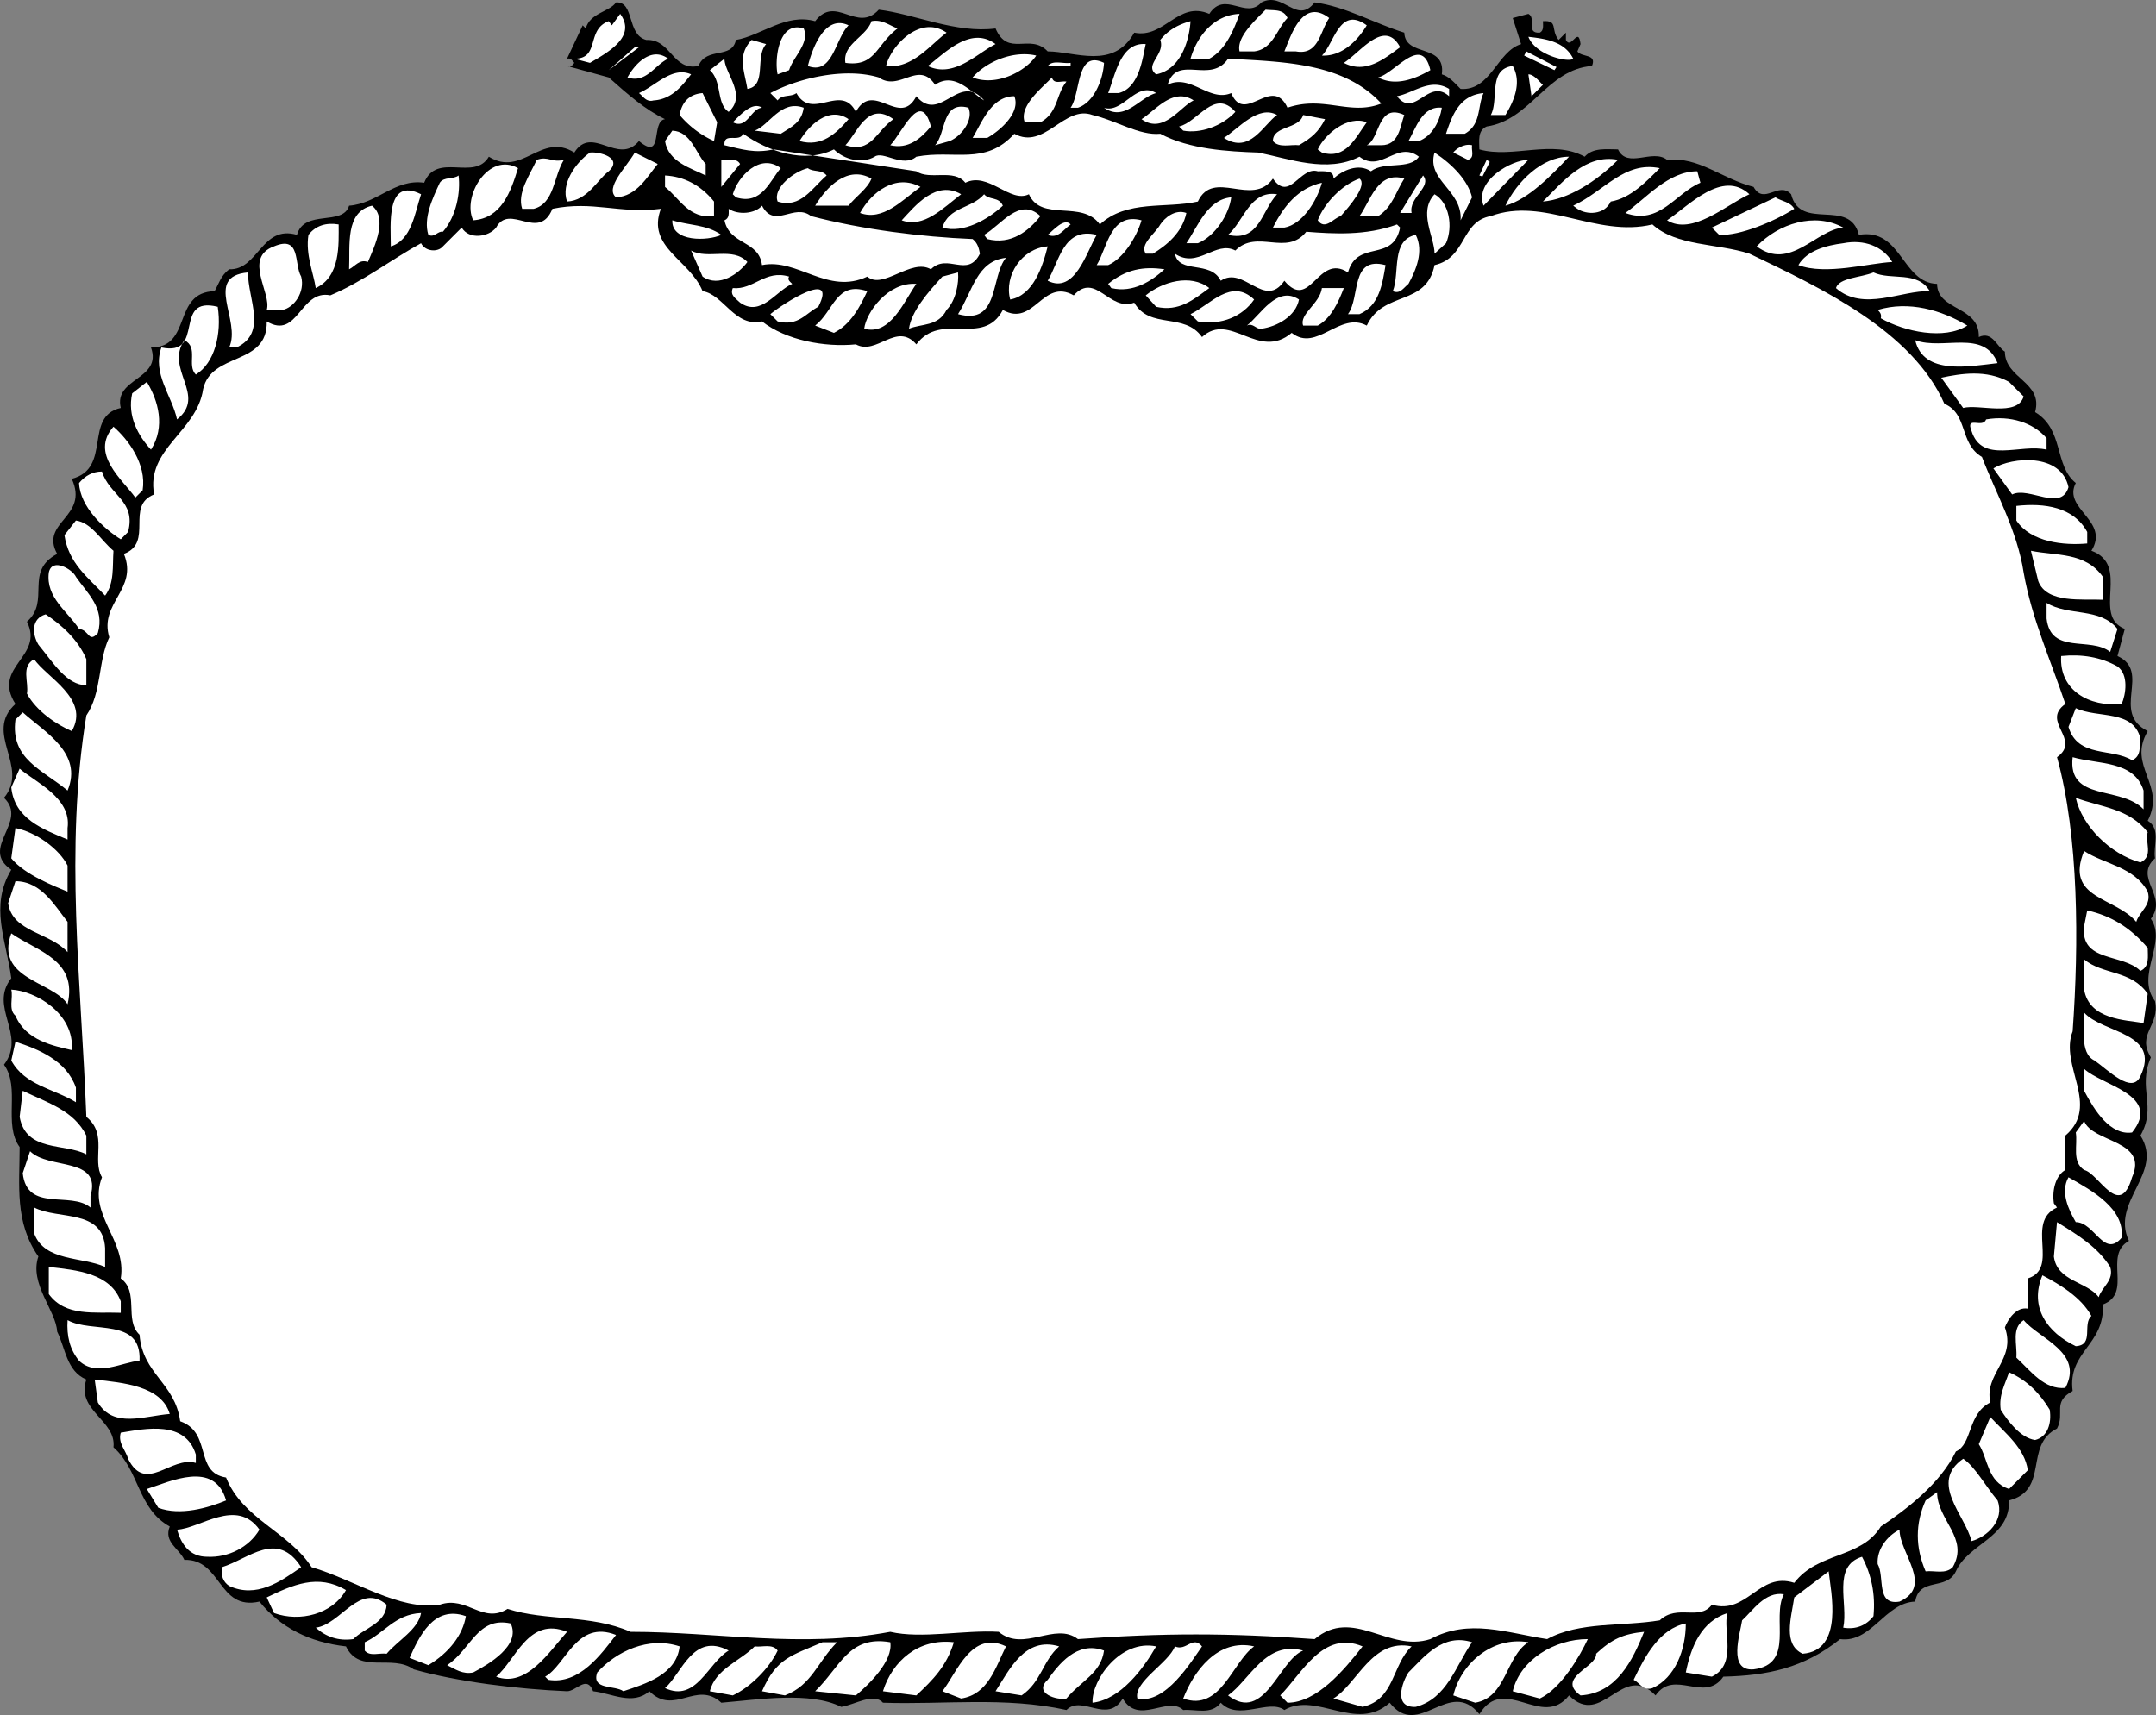
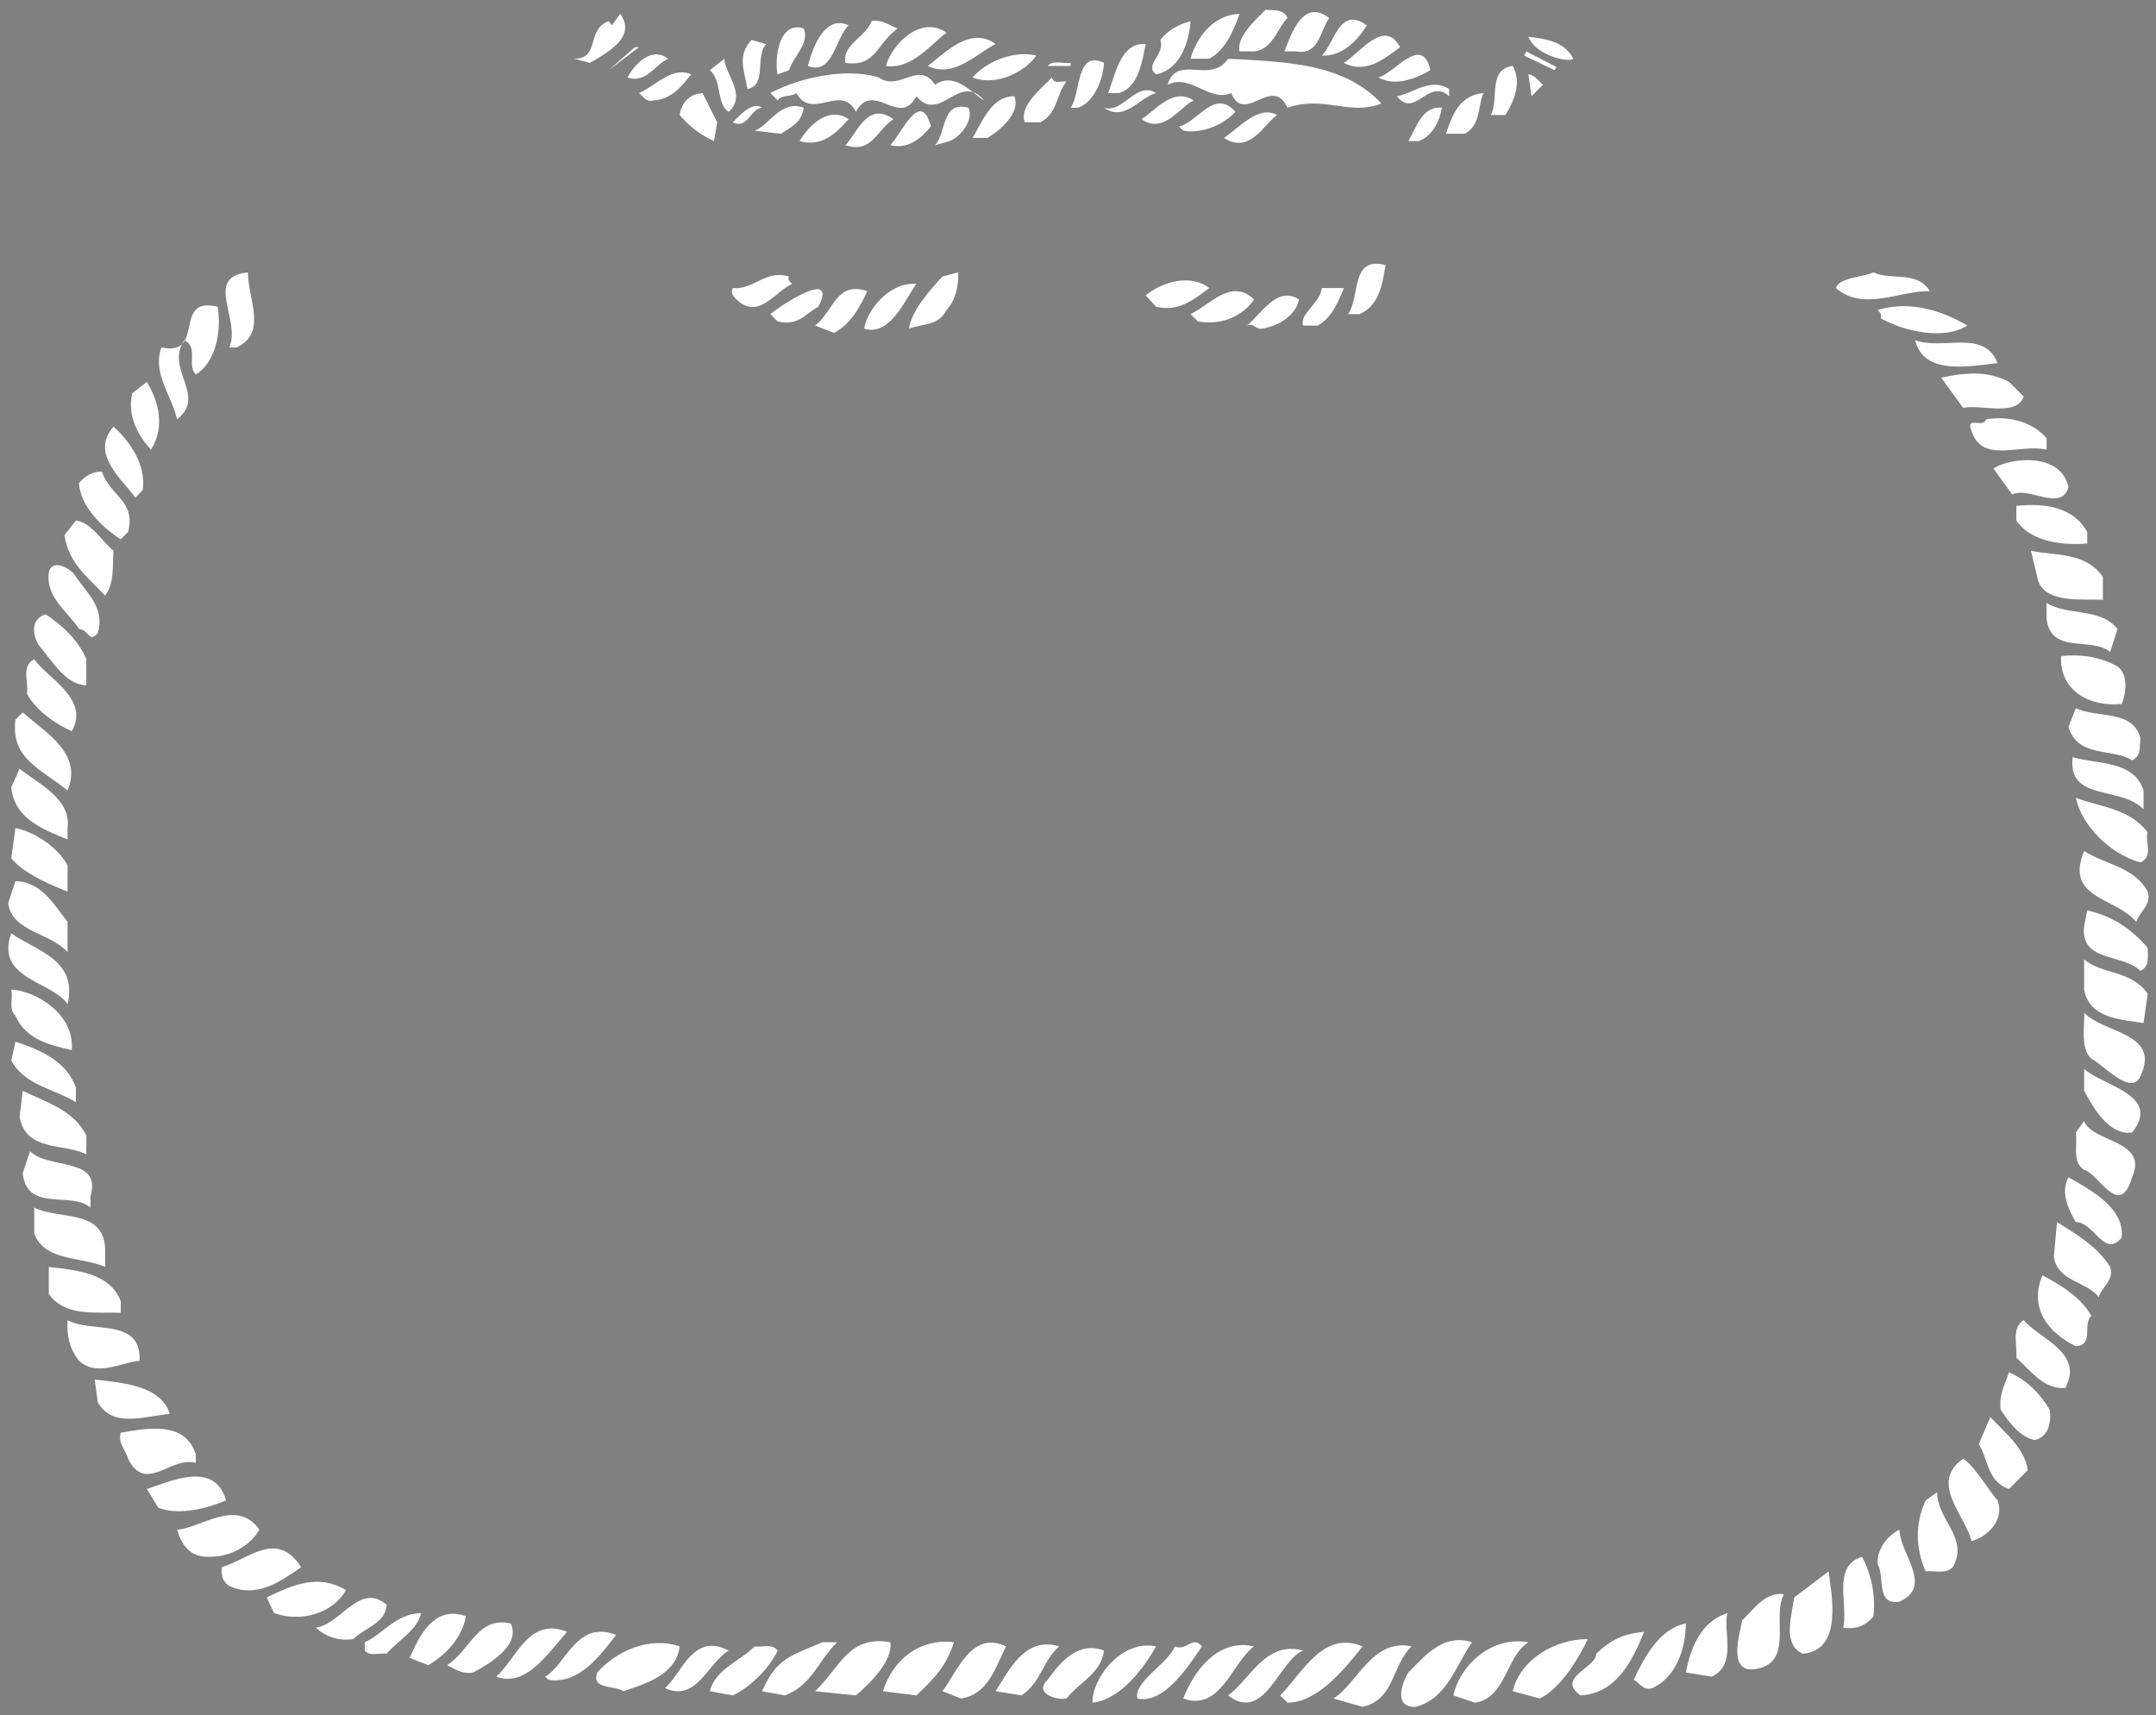
<svg xmlns="http://www.w3.org/2000/svg" width="206.776" height="164.516">
  <rect width="100%" height="100%" fill="#808080" stroke="none" />
-   <path d="M61.98 3.832c2.403-.101 2.5 3 5 2.5.801-1.902 3.2-.601 3.602-2.5 2.399-.402 4.8-2.601 7.598-1.8 2-2.602 4 1.199 6.101-1.102 3.399.402 7.399 2.3 11.2 1.8 1.199 2.801 3.3.403 5 2.2 2.601 0 6.3 1.8 8.3-1.797 2.899.598 4.2-3.102 7.2-1.8 1.5-2.302 3.5.597 5-1.102 2.101-1.098 3.402 2.199 5.101 0 3 .402 5.7 2 8.598 2.902.101 2.398 4 1 3.601 4 .7.2 1.2.797 1.801 1.398 2.899.2 3.5-3.601 5.8-4.3l-.8-2.5 1.5-.399c.8.399-.3 1.899 1.098 1.801.402-.203.3-.703.3-1.102 1.5-.101.7.801 1.5 1.801l.7-.699v.7c.5 1 1.203-1.403 1.402.398l-.3.699c.398.601 1.898.203 1.398 1.402-4.297.301-5.899 5.2-10.098 5.801-.902.398-.7 1.398-.7 2.2 3.2.898 7-1 10.099.698.8-.898 2.101-.699 3.199-.699.902 1.899 3.3-.101 4.703 1 3.098-.3 5.2 1.801 8.297 2.598 1 1.8 2.402-.598 3.601.703.899 3.598 5.602.297 6.5 3.898 4.102-.699 4.102 4.602 7.5 4.7 0 2.601 4.102 2.101 4 5.101 1.301-.601 1.7.899 2.5 1.399 0 2.601 3.7 2.902 2.899 5.8 2.8 1.7 1.8 5.102 3.902 6.801-1.3 2.5 3.3 3.598 1.5 6.5 3.8 1.399 0 6.2 3.2 7.5l-.7 2.598c3.3 1.5-.7 5.402 2.899 7.203-2 3.398 1.8 5.098 0 8.598 1.3.8.5 2.402.699 3.601-2.098 1.899 1.3 3.598-.399 5.801 1.602 2.297-1.5 5.398.399 7.898.5 2.399-1.797 3.102-.399 5.399-1.3 3 .602 4.703-1 7.5 2.301 3.601-2.898 6.3-1.101 10.101-2.5 1.399.402 5-2.5 6.102.203 3.898-3.399 4.5-2.899 8.297-2 1.101-.699 2.101-1.5 3.601-3.199 1.602-.699 5.899-4.601 6.899.101 3.601-3.899 4.101-5.098 6.8-.902 1.903-3.5.5-3.902 2.903-2.899.098-4.2 4-7.2 3.598-3.5 2.8-7 3.5-11.199 3.601-1.8 2.598-4.699-.8-6.5 1.801-3.199-3.3-5.101 3.2-8.3 0-2.598 3.297-6.2-2.102-8.598 1.797-2.902-3.598-5.8 2.5-8.602-1.098-3.199 2.899-7-1.101-10.101.7-1.5-1.102-4.399 1.101-6.098-.7-.902 1.2-2.402.598-3.601.7-1.5-1.399-4.301 1.5-5.801-1.102-1.5 2.5-3.899-.399-5.399 1.101-5.898-1.3-11.8-.5-17.601-.699-.899-1-2.7.2-4 .399-3-1.5-7.899-.7-11.5-.399-2.399-2.199-4.5 1.301-6.899-1.101-1.601 1.402-3.601.199-5.398 0-.602-1.598-1.602 0-2.5 0-4.703-.2-10.5-.899-14.703-2.098-2.098-1.5-5.2.5-6.5-2.203-3.5-.399-6.297-1.797-8.297-4.297-4 .898-3.602-4.102-7.203-4-.5-1.102-2-1.703-1.399-3.203-3.101-1.7-2.898-5.399-5.398-7.598.297-2.601-3.602-3.5-2.602-6.5-1.898-.8-2-3-2.8-4.601-.098-2-2.7-4.598-1.801-7.2-2.297-3.3-1.797-6.8-1.797-10.5-1.602-2.199.098-5.699-1.5-7.898 2.2-2.902-1.5-5.5.7-8.3-.5-3.7-2.102-6.903 0-10.403-3.102-2.098 1.698-4.598-.7-6.899 2.5-3-2-6.199 1.098-9-2.301-3.601 2.8-4.5 1.101-7.898 2.3-2-.3-4.8 2.899-6.5-1.7-3.102 3.101-3.5 1.402-7.203 3.898-1 1.098-6 4.7-6.797-.7-2.902 4-2.703 2.898-5.8 4 0 2-5.302 6.101-5.403.399-.7.598-1.5 1.399-2.098 2.8.098 3.101-4.3 6.5-3.3.699-2.5 4.402-.801 5-2.801 2.699-.2 4.402-2.598 7.199-2.2 1.203-3 4.8-.101 6.203-2.5 3.2 2 5-2.398 8.2-.398 1.698-2.703 4.198 1.297 6.198-1.102 2.399 2 1.102-1.898 2.5-2.101-1.898-.899-3.601-2.399-5.398-4l-4-1.098c.398.2.5-.101.7-.3-.2-.2-.302-.5-.7-.399l1.5-3.203.297.3c.402-1.5 2.3-1.597 2.902-2.5 1.8-.097 1 3.102 2.899 3.602" />
  <path fill="#fff" d="M123.48 1.73c-1 1-1.398 3-3.199 3.2h-1.398c-.3-1.297 1.297-2.797 2.5-4 .797.101 1.7-.098 2.098.8M56.582 6.031l-1.5-.398c2.5 0 1.098-2.8 3.3-3.602l.298.399.8-1.098c1.602 2.2-1.199 3.7-2.898 4.7m62.301-4.7c-.602 1.7-1.402 3.5-2.902 4.301h-1.801c.601-2.102 2.203-4.203 4.703-4.3m8.597.397c-.898 1.301-1 3.602-3.199 3.2h-1.101c.601-1.399 1.703-5.2 4.3-3.2m-46.097.7c-1.3 1.3-1.5 4.8-3.902 3.902.402-1.601 1.601-5 3.902-3.902m4.699.3c-2.101 1.602-2.101 3.7-5 3.301-.3-1.8 2-2.5 2.5-4 1-.199 1.7.399 2.5.7m28.098-.7c-.098 1.602-.797 4.602-3.297 5.102-1.203-.902.898-1.902.398-3.3.801-1 1.801-1.5 2.899-1.802m16.902.399c-.902 1.5-2.402 3-4.3 2.902 1.199-1.199 1.699-4.8 4.3-2.902m-40.301.703c-1.601 1.2-3.3 3.5-5.8 3.2.402-1.802 3.199-5 5.8-3.2M77.082 2.73c.598 1.403-1 2.7-1.402 4l-1.098.403c-.3-1.203 0-5.203 2.5-4.402M95.48 4.23c-1.8.903-4 3.301-6.5 2.102 1.602-1.199 4.102-3.902 6.5-2.101m38.801.3c-1.5 1.102-3.3 2.602-5.398 1.5 1.598-1 3.898-4.3 5.398-1.5m16.602 1.102c-.402.398-3.602-.3-4.3-2.102 1.8.2 3.5.5 4.3 2.102M73.48 4.23c-1.097 1.2.102 4-1.8 4.301-.297-1.8-1-3.199.402-4.699l1.399.399m36.402-.001c-.3 1.301-.602 4.2-2.602 4.7h-1c.7-1.797 1.2-4.899 3.602-4.7m-51.5 2.5 2.5-2.199h.398l-2.898 2.2m41-1.399c-1 1.5-3.8 3-6.102 2.098 1.399-1.598 4-2.598 6.102-2.098m-35.301.301c-1.3.598-2.101 2.398-3.902 1.797.703-1.297 2.3-3 3.902-1.797M137.18 6.73c-1.399.801-3.297 1.602-5 .7 1.601-.399 4.203-4.2 5-.7m9-1.398.203-.402 2.898 1.5-.199.3-2.902-1.398M69.883 10.73c-1.203-.8-.602-2.898-1.8-4l1.398-1.097c0 1.398 2.199 3.5.402 5.098m36-4.7c-.102 1.7-1 3.801-2.5 4.301h-.703c1-1.402.5-5.601 3.203-4.3M132.48 9.93c-3 1.203-5.5-.797-9 .402-1.5-3.199-4.097 1.7-5.398-1.402-2.101.902-3.902-1.899-6.101-.797.902-3 4.101 0 5.8-2.5 5.399.297 11.102.398 14.7 4.297M102.68 6.332h-2.2c.5-.601 1.403-.199 2.2-.3v.3m42.402 0c.899 1.598.098 3.399-.7 4.7h-1.401c.8-1.5-.301-4.399 2.101-4.7m-78.801.801c-.8 1-1.8 2.398-3.601 2.5-.7.2-1-.402-1.399-.703 1.602-.7 3.2-2.598 5-1.797m23.399 1c1.902-1.3 3.5.797 4.703 1.5-2.402-2.8-4.203 2.297-6.5-.402-1.602 3.101-4.102-1.598-5.8 1.5-1.403-2.801-4.2.902-5.7-1.801-.5.402-1.402.101-1.8.703l-.7-.703c2.598-1.399 7.098-2.5 10.398-1.5 2 1.402 3.801-1.7 5.399.703m58.3 0-1.097 1.098-.3-2.098c.597 0 1.198.898 1.398 1m-45.7-.301c-1 1.2-.8 3-2.5 3.899h-1.5c-.601-1.598 1.801-3.399 2.602-4.301.2.703.898.3 1.398.402M138.98 9.23c-2-1.8-3.3 2.2-5 0 1.602-.3 3.2-1.8 5-.699v.7m-28.097-.301c-1.602.402-3 2.8-5 1.402 1.797.598 3.098-2.601 5-1.402m-42.102 2.8-.3 1.801a9.341 9.341 0 0 1-3.301-2.5c.203-1.199.902-2 2.203-2.101l1.398 2.8m73.5-2.8c-.601 1.3-.199 3-1.8 3.902h-1.801c.601-1.8 1.3-3.699 3.601-3.902m-45 .3c.602 1.5-1.199 3.2-2.601 4h-1.4c.899-1.5 1.801-4 4-4m17.2.403c-1.3.598-2.898 3.297-5 1.797 1.301-.797 3-3.098 5-1.797m-41.398.699c-1.101.098-1.402 2.098-2.8 1.399.8-.801 1.898-2 2.8-1.399" />
  <path fill="#fff" d="M118.48 10.73c-1.3 1.403-3.398 2.102-5 1.801l-.398-.398c1.8-.402 3.399-3.703 5.399-1.402m-41.399-.399c-.2 1.399-1.101 1.801-2.2 2.5l-2.5-.3c1.4-.5 2.5-3 4.7-2.2m15.801 0c.5 1.098-.602 2.7-1.8 3.2l-1.403.398c1.101-1.2.601-4.297 3.203-3.598m45.398 0c-.199 1.301-.898 2.7-2.199 3.2h-1c.7-1.2 1.3-3.399 3.2-3.2m-49.001 1.801c-1 1.2-2.199 2.2-3.898 1.797 1.098-1.098 2.898-5.5 3.898-1.797m33.199-1.102c-1.3.899-2.597 3.801-5.097 2.2 1.398-.899 3.297-3.2 5.098-2.2m-41.098.399c-1.203 1.402-2.602 2.703-4.703 2.101.902-1.5 2.8-3.398 4.703-2.101m4.297 0c-1.7 1.203-2.098 3.3-4.598 2.5 1.098-1.098 2.098-4.297 4.598-2.5" />
-   <path fill="#fff" d="M111.281 12.832c2.801 1.5 6.5 1.7 9.399 1.801 3 .598 6.601 2 9.703.398 2.098 1.602 3.598-1.601 5.7 0-.903 1.301-3.302.399-4.602 1.399-1.2-.797-2.7-.098-3.598.703.098-.8-.902-.703-1.5-.703-1.703-.5-2.703 3-4.3.703-2 2.797-5.7-1-7.2 2.2-3.102.698-6.8-.2-9.402 2.198-1.7-2.398-5.598-.199-6.801-2.898-1.797.898-3.899-2.203-6.098-1.102-1.101-1.398-3.402-.199-4.7-1.101-4.6-.7-9.1-1.399-13.702-2.098-1.797.399-3 0-4.7-.402-.097-1.297 1.403-.2 1.801-1.098 2.399 1.7 5.899 2.899 8.7 1.5 1 1 2.699 1.399 3.902.7.797-.602 2.7 1.101 4 0 3.598-.7 6.598.898 9.398-2.2 2.899 1.598 4.801-2.8 7.5-1.8 2.2.5 4.5 2 6.5 1.8" />
-   <path fill="#fff" d="M127.082 11.43c-.601 1.203-1.3 1.8-2.5 2.5-.8-.098-1.902.3-2.5-.399 0-1.5 2.5-1.101 2.899-2.5l2.101.399m7.598-.399c-.399 1.102-.5 2.899-2.2 2.899h-1.398c1.3-.598 1-4.098 3.598-2.899m-3.598.699c-1.101 1.5-2 3.602-4.3 2.903l-.4-.3c.7-1.5 2.9-3.302 4.7-2.602M67.68 15.73v1.102c-1.399-.699-3.598-1.3-3.899-3.3l.7-1c1.8.101 2.199 2.101 3.199 3.199m73.5-1.801c-.098.5.3 1.203-.399 1.402l-1.398-.699c.2-.3 1-.902 1.797-.703m-82.797 2.5c-1.102.8-2 2.8-4 2.902-.602-1.699.797-3.699 2.2-4.699.898-.102 3.198.5 1.8 1.797m4.699-.7c-1 1.2-2 3.102-4 3.2-1.101-.899 1-2.899 1.8-4.297l2.2 1.098m78.098 3.199-1.098 2.203c.2-2.902-3.3-3.8-2.5-6.5 1.8 1.2 3.2 2.7 3.598 4.297m-87.098-3.598c-1 1.598-.902 4.2-2.902 4.7h-1.098c-.5-1.5.7-3.2 1.399-4.7 1.101-.402 1.402.301 2.601 0m92.5 0-4.3 4.399c-.9-2.399 2.699-4.399 4.3-4.399m3.898-.301c-1.597 1.7-3.898 4.102-6.097 4.7 1.098-2.301 3.5-4.7 6.098-4.7m4.699.301c-2.098 2.098-4.797 3.801-7.2 4 1.903-1.902 4.102-4.601 7.2-4m-84.2.398-1.8 2.2v-2.598c.601.2 1.402-.3 1.8.399m71.602-.399.3.2-.702 1.398-.297-.098.7-1.5m-92.903.801c-.7 2.297-1.598 4.797-4.297 5-1.102-2.3 1.5-6.602 4.297-5m25.203 0c-1 1.098-1.8 3.598-4.3 2.797l-.302-.297c.5-1.703 2.602-4 4.602-2.5m84.297 0c-1.2 1.2-2.797 2.898-4.7 3.2-.597 1.3-2.3 1.3-3.199.698l-.398-.3c3-1.399 4.898-4.301 8.297-3.598m-79.899.699c-1.398 1.2-2.5 3.2-4.699 2.5-.5-1.3 1.598-2.902 2.899-3.199.5.398 1.3.098 1.8.7m83.801.698c-2.402 1-3.902 4.102-7.2 2.899 2-1.399 4.099-4 6.9-4l.3 1.101M43.98 16.832c.2 1.598-.199 3.899-1.5 5.399-.5-.098-.8.601-1.398.3-.5-1.601.399-3.5 1.098-5 .402-.601 1.3-.3 1.8-.699m24.5 2.5v1.399c-2.398.3-3.3-1.7-4.699-2.801v-1.098c1.801.098 3.399.899 4.7 2.5m15.101-2.199c-.402 1-1.5 1.7-2.2 2.598H78.18c1.101-1.801 3.101-3.899 5.402-2.598m51.801 3.297h-1.102l2.2-3.598c.902 1.098-1.399 2.098-1.098 3.598m-6.801.3c-.7.2-1.5 1.403-2.2.403.599-1.602 2.298-3.402 4-4 .798.598-.901 2.598-1.8 3.598m6.098-3.598c-.797 1.2-1.098 2.7-2.5 3.598h-1.797c1-1.301 1.7-4.399 4.297-3.598m-46.399.797c-1.8 1.3-3.601 3.3-5.8 2.5 1.101-2 3.402-3.797 5.8-2.5m38.5-.399c-.5 1.801-1.898 4-3.601 4.301h-1.098c1-2 2.399-3.8 4.7-4.3m40.999 1.101c-2.199 1-5.5 4-7.898 2.5 2.098-1.402 5.297-4.902 7.898-2.5m-127.398 0c-.602 1.797-.902 4.398-2.902 5 0-2-.5-6.703 2.902-5m51.797 0c-1.7 1.297-3.598 3.297-5.7 2.5 1.301-1.402 3.301-3.902 5.7-2.5m4 1.097c-1.399 1.301-3.797 2.7-5.797 2.102.598-2 2.797-1.8 4-3.199.5.598 1.398.2 1.797 1.098m26.3-1.098c-1.5 1.598-1.699 4.598-4.699 3.898 1.5-1.3 2.102-4.3 4.7-3.898m16.199 4.699-1.098 1c0-1.601-1.601-4 0-5.699 1.399.797 1.8 3.098 1.098 4.7m-20.598-4.403c-.2 1.601-1.5 3.703-3.2 4.402h-1.1c1.1-1.601 2-4.199 4.3-4.402m54 1.101c-1.902 1.2-5.2 2.602-7.2 2.5l-.702-.699 6.101-2.902c.602.402 1.399.402 1.801 1.101" />
-   <path fill="#fff" d="M63.383 20.031c-1.402 3.7 2.797 4.899 4 7.899 2 .3 3.098 3.5 5.7 2.902 2.3 1.801 6 2.5 9 2.2 2 1.101 3.898-2.2 5.8 0 2.398-3.2 6.398.3 8.297-3.301 3 1.699 3.8-3.098 6.8-1.399 2.102-2.3 3.403 1.598 5.801.7 1.5 2.601 4.801.898 6.5 3.3 2.7-2.5 5.399 2.301 8.602-.402 2.398 1.902 4.598-2.098 7.2-.7 1.597-3.398 5.698-1.8 6.5-5.8 3.097-.7 2.5-4.2 5.398-4.7 5.101-1.898 10.101 2.102 15.5.801 2.3 2.102 6.199 1.801 9.3 2.801 6.899 3.301 15.602 7.399 18.7 14.399 2.3 1 1.402 3.8 3.601 5.101 1.3 3.399 3.399 7.098 4 11.098.8 4.5 2.598 8.402 4 12.601-2.402 1.7 1.598 3.399-.8 5.102 2.1 7.598 2.1 17.898 1.5 26.297-1.301 3.3 2.699 7.101-.7 10v3.3c-.902.5-1.3 1.903-1.101 3.2l.3.402c-3.101 1.399.301 5.801-2.8 6.801v2.898c-1.098-.199-1.899 1-2.2 1.801 1.102 3.098-2 4.399-1.398 7.2-2.203 1.101-1.703 4-3.3 4.699-1.5 3.101-4.802 5.601-7.2 7.199-1.902 3.101-6 2.402-8.3 5.402-3.403-1.101-4.5 3.098-7.903 2.098-1.2 1.601-3.297-.098-5 1.5-3.598.601-7.7.101-10.797 1.8-3.902-.597-7.5-2-11.203 0-4 1.301-7.399-3.097-11.098 0-8.3-.597-14.5-.597-22.7 0-2.202-1.699-5.202 1.301-7.6-.699-3.301-.199-7.4.7-10.4 0-8.5 1.602-16.6 0-24.901 0-3.899-1.699-8.098-1-11.801-2.199-2.399 1.5-3.899-1.3-6.5-.402-3.899.601-8.2-2.399-12.297-3.598-2.203-3.402-6.602-4.601-8.203-8.601-3.098-.5-1.297-4.301-4.399-5.399-.5-3.699-3.601-4.5-3.898-8.3-1.5-1.399 0-4.102-1.8-5.399.597-3.703-3.2-6.102-1.802-9.703-1-1.7.602-4.098-1.5-5.797-.5-13-2.101-25.602 0-38.5 1.5-2.203 1.102-5.203 2.2-7.5-1-3.3 2.8-4.602 1.402-8 2.898-1.102.098-4.602 2.898-5.703-.8-4.399 4.102-6 4.7-10.098.8-3.601 6.199-2.199 6.101-6.5 3 1.801 3.2-3.101 6.098-2.5 3.101-1.3 5.8-3.402 8.703-5 .398.801 1.598.899 2.098.301l1.8-1.8c.7 1.198 2.602.898 3.301 0 1.3-2.403 4.098 1.398 5.399-1.802 3.902-.8 6.402.5 10.402 0m-28.102 5.102c-.8-.3-1.199.398-1.8.7.101-2.302-.399-5.5 2.199-6.102 1.5 1.199.3 3.8-.399 5.402" />
-   <path fill="#fff" d="M77.781 20.73c5 1.301 10.602 2 15.5 2.2.5.402.602.902.7 1.402-1.2 2.399-3.098-.101-4.7 1.5-1.898-1.101-4.601 2-6.101.7-3.797 1.8-6.7-1.801-10.098-1.102-.3-2.399-3.101-1.899-3.601-4.297.5-.203.402-.703.402-1.102.898.602 2.5.5 3.2-.3 1.198 2.3 3.097-.301 4.698 1m22-.001c-1.101 1.403-2.8 2.801-5.101 2.2l-.297-.399c1.598-.898 3.398-3.699 5.398-1.8m14-.301c-.398 1.902-1.898 3.101-3.199 3.902h-.7c-.6-.902.9-1.902 1.4-2.8.398-.602 1.398-1.5 2.5-1.102M69.18 22.531c-1.297.602-4.797.7-4.7-1.398 1.602.5 3.301.398 4.7 1.398m33.5-1c-.7.5-1.2 1.399-2.2 1 .5-.398 1.602-1.699 2.2-1m6.8-.398c-.5 1.7-1.8 3.7-3.199 4.297h-1.101c1-1.598 1.3-5.098 4.3-4.297m67.301.699c-2.601.2-5.101 4.2-8.3 1.801 2.101-2.203 5.601-3.3 8.3-1.8M32.48 21.531c0 1.899.2 5-2.199 6.102-.199-1.402-1-3.203-.699-5.102.7-.898 1.7-1.199 2.899-1m101.8.301c-.699 3.399-4.101 1.098-5 4.301-2.898-1.902-3.601 3.797-6.101.797-1.899 2.8-3.899-1.5-6.098 0-1-2-4-.598-4.402-2.598 2.203 1.5 3.902-1.3 5.8-.3 2.102-2.102 4.903.601 6.801-1.801 2.602.199 5.7.402 8.7-.7l.3.301m-29.101.699c-1 1.7-2.098 5.7-4.7 4.399 1.102-1.797 1.5-5.2 4.7-4.399m29.902 4.699c-.5.403-.8 1-1.5.7.7-1.797-.2-4.899 2.2-5.399.8 1.602 0 3.399-.7 4.7m46.398-2.098c-2.199.098-6.398 1.297-9 .297.801-1.399 2.7-1.899 4.301-2.098 2-.402 3.801.301 4.7 1.801M28.883 26.531c.398 1.5-.703 3-1.8 3.2h-1.5c.5-1.598-2.302-5 .698-6.098 2.602-1.102 1.899 1.7 2.602 2.898m71.597-2.898c-.5 2-1.398 4.7-3.597 5.098-.602-2.301 1.098-4.899 3.598-5.098m-28.801 1.5c-.797 1.098-2.7 2.5-4.297 1.398l-1.102-2.5c1.602.899 4-.398 5.399 1.102m24.8-.403c-1.5 1.801-.597 6.5-4.597 5.403 1.398-2.203 1.797-5.102 4.598-5.402m15.199 1.101c-1.2 1.098-3 2.301-5.098 1.801l-.3-.402c1.699-1.399 3.398-1.7 5.398-1.399" />
  <path fill="#fff" d="M132.883 25.43c-.3 1.8-.602 3.902-2.5 4.703h-1.102c1.2-1.602.2-5.602 3.602-4.703m-109.102.703c0 2.598 1.899 5.797-1.101 7.2h-.7c1.2-2.602-2.5-6.802 1.801-7.2m67 3.597c-.8 1.602-2.398 1.301-3.601 1.801.203-1.601 1.8-3.5 3.203-5l1.5-.398c.098 1-.203 2.7-1.102 3.598m94.301-1.801c-2.7-.098-6.402 2-9-.297.3-1 2.399-1 3.598-1.5 1.703.797 4.203-.203 5.402 1.797M75.68 26.531c-.2.301.101.5.3.7-1.597.699-3 3.199-5 1.8-.398-.398-1-.699-.699-1.398 2 .2 3.102-1.8 5.399-1.102m40.3 1.102c-1.5 1.098-2.898 2.297-5.097 1.797l-1-1.098c1.598-1.3 4.297-2.101 6.098-.699m-28.098-.403c-1.203 1.7-2.5 5-5 4.301.2-1.601 2.297-4.5 5-4.3M78.48 29.43c-1.199.601-1.898 1.902-3.898 1.402l-.7-.699c1.2-1 6.5-4.402 4.599-.703m50.402-1.797c-.5 1.297-1.203 2.898-2.5 3.598h-1.402c-.399-1.098 1.601-2.098 1.8-3.598h2.102m-45.703.297c-.7 1.5-1.598 3.203-3.2 4l-1.8-.7c1.8-1.398 2-4.3 5-3.3m37.101.8c-1.101 1.602-3.101 2.5-5.398 2.102l-.703-.699c1.902-.902 3.902-3.5 6.101-1.402m4.301-.001c-.3 1.602-2.101 2.602-3.601 2.801-.5.102-.801-.601-1.399-.3 1.3-1 2.899-3.899 5-2.5m-103.699.699c.398 2.601-.3 5.402-2.102 6.5-.898-.899.301-2.598-1.101-3.297-1.899 2.797 2.203 5.297-.7 7.598-.5-2.301-2.398-4.399-1.5-6.899 4.301.899 1-5 5.403-3.902m167.797 1.8c-2.2 1.403-6 .602-8.297-.699.098-.398-.102-.601-.3-.8 3-.899 6.097 0 8.597 1.5m2.902 3.601c-2.7.301-7.101 1.2-7.902-2.199 2.703 1 6.601-1.102 7.902 2.2m2.5 3.198c-.601 2-4.3.7-5.8 1.102l-2.102-2.902c1.902-.399 4.3-.801 6.5.402l1.402 1.398M14.48 43.133c-1.199-1.3-2.3-3.203-1.8-5.402l1.402-1.098c1.098 1.797 1.8 4.297.399 6.5m181.8-1.102v1.102c-2.5-.602-6.199 1.398-7.199-1.8-.601-1.5 1.098-.2 1.399-1.102 2.3-.399 4.5.3 5.8 1.8m-182.601 5-.7.7c-1.199-1.7-4.398-4.2-2.097-6.801 1.398 1.203 3.2 3.601 2.797 6.101m184.703-.301c-.703 2.403-3.8-.097-5.402.7l-1.801-2.5c1.8-1.098 6.5-1.5 7.203 1.8M12.281 51.031l-.699.7c-1.601-1-3.902-3.098-4-5.399.598-.699 1.3-1.101 2.2-1.101.699 2.3 3.3 2.8 2.5 5.8m187.898 0v1.102c-2.2.2-5.399-.102-6.797-2.203v-1.4c2.7-.3 5.5.102 6.797 2.5M10.883 52.832c-.102 1.5.098 3.098-.8 4.301-1.7-1.8-3.5-3.102-3.903-5.8l1.1-1.403c1.5.203 2.399 1.902 3.602 2.902m190.798 2.5v2.2c-1.899-.102-5.399.398-6.2-1.801l-.699-2.899c2.399.5 5.2.098 6.899 2.5M9.383 60.73c-.902 1-.8-.3-1.8-.398-1.102-1.699-3.2-3-2.903-5.402.3-1.5 2.3-.297 2.601.402 1.102 1.598 2.801 3 2.102 5.399m193.699-.399-.7 2.2c-1.901-1.5-5.702.3-6.1-3.2v-1.5c2.1 1.301 5.1.399 6.8 2.5M8.281 63.23v2.5c-1.898 0-3.199-2.199-4.601-3.898-.598-1-.7-2.5.703-2.902 1.5 1 3.098 2.402 3.898 4.3m194.801.7c1.098.8.8 2.703.399 3.601-3.098.301-6-1.3-5.801-4.601 2-.2 3.8.101 5.402 1M6.883 70.133c-1.402-.602-3.402-1.902-4.3-3.602.198-1.101-.602-2.601.698-3.3 1.102 1.699 5.399 3.8 3.602 6.902m198.398.699c-.101.801.102 1.7-.8 2.098-1.899-1.2-5.2-.2-6.098-3.2l.7-1.8c2.097 1 5.5.101 6.198 2.902m-198.801 5c-2.398-2-5.5-3-5-6.8l.7-.7c2.101 1.899 5.8 3.899 4.3 7.5m199.102 0v1.801c-2.2-2.3-7.3-.703-6.8-5 2.398.7 5.898.297 6.8 3.2M6.48 79.43v1.101c-2.398-1-5.097-2-5.398-5l.8-1.8c1.5 1.3 5 2.8 4.599 5.699m199.499.402c-.3.899.602 2.301-.699 2.899-2.898-.801-5.601-3.5-6.199-6.2 2.399.899 5.098 1 6.899 3.301M6.48 83.031v2.5c-1.199-.5-4.097-1.601-5.398-3.199l.399-2.902c2 .402 4.199 2 5 3.601m199.499 2.5c.403 1.301-.8 1.899-1.097 2.899-2-2.399-6.902-2.2-5-6.797 2 1.297 4.797 1.5 6.098 3.898M6.48 88.43v2.902C4.782 89.43 1.18 89.43.782 86.633l.7-2.102c2.5 0 3.8 2.399 5 3.899m199.498 2.5c0 .8.2 1.8-.699 2.203-1.699-1.703-5.8-.8-5.398-4.3l.297-1.5c2.3.5 4.203 1.698 5.8 3.597M6.48 96.332c-1.398-2.199-7-2.402-5.398-6.8 2.399 1.699 6.399 2.5 5.399 6.8m199.499-1-.398 2.801c-1.7-.3-5.2-.3-5.7-3.203v-2.9c1.798 1.5 4.5 1 6.099 3.301M6.883 100.73c-1.703-.398-4.402-.898-5.402-3.3-.7-.598-.2-1.7-.399-2.5 2.3.101 6.098 2.3 5.8 5.8m198.399 2.5c-.8 1.801-3.101-.597-4.398-1.5-1.5-.699-.902-3.398-1-4.597 1.797 2 7.398 1.898 5.398 6.098m-198 1.101v1.399c-2.101-1.301-4.898-1.598-6.199-4l.399-1.801c2.199.703 4.902 1.8 5.8 4.402m197.199 4.301c-2.097.297-3.597-2.102-4.597-4v-2.102c1.7 1.602 7.5 2.5 4.598 6.102m-196.2.297v1.8c-2.101-1.097-5.8-.199-6.398-3.597l.297-2.5c2.5 1.2 4.902 1.898 6.101 4.297m196.199 4c-1.199 4.101-3.199-.399-4.597-.7-1.203-.8-.602-2.398-.8-3.597l.8-1.102c.797 2.102 6.2 1.801 4.598 5.399M8.68 114.73v1.102c-1.899-1.601-6.098.5-6.5-3.3l.703-2.102c1.797 1.8 6.898.5 5.797 4.3m194.8 4c-1.699 2-2.597-1.5-4.398-1.5-.7-1.199-1.5-2.898-.7-4.3 2.298 1.3 5.4 3 5.099 5.8m-193.399 1v1.801c-2.2-1-5.8-.5-6.8-3.199v-2.5c2.3 1.2 6.6.098 6.8 3.899m192.301 1.8c.398 1.301-.8 1.899-1.102 2.899-1.101-1.5-4-1.5-4.3-3.899l.3-3.3c2.102 1.3 3.899 2.402 5.102 4.3m-190.801 3.301v1.098c-2.5-.098-5.3.402-6.902-1.797v-2.602c2.703.301 5.902.602 6.902 3.301m189 1.398c-.902.801.3 2.801-1.5 2.903-2.7-1.3-4.5-3.703-3.2-6.8 1.7.898 3.7 2.097 4.7 3.898m-187.199 4.3c-1.602.102-4.102 1.602-5.8 0-.903-1.101-1.2-2.398-1.102-3.898 2.3 1.297 7.101-.3 6.902 3.898m184.699 2.602c-2 .2-3.3-1.602-4.7-2.902.099-1.301-.5-2.801.7-3.598 1.5 1.797 5.8 3.098 4 6.5m-1.5 2.097c.2 1.301-.2 2.602-1.402 2.903-1.399-.203-2.598-1.8-3.297-2.902-.203-1.399.398-2.399.797-3.598 1.8.797 3 2.098 3.902 3.598m-180.301.402c-2.5.2-5.398 1.398-6.898-1.102l-.3-2.199c2.698.301 6.398.598 7.198 3.301m178.199 5.398-1.8 1.801c-2.098-.699-2-2.902-2.899-4.3l1.102-2.602c1.5 1.601 3.297 3 3.598 5.101m-175.7-1.5v.801c-2.398-.699-4.8 3-6.5-.402-.199-.797-1-1.5-.699-2.5 2.399-.399 6.2-1.2 7.2 2.101m172.8 4.399c.7 1.902-1 3.5-2.5 3.902-.601-2.5-4.101-5.601-.8-7.902 1.1.703 2.199 2.703 3.3 4m-169.902 0c-1.7.703-4.399 1.5-6.5.703l-1.098-1.8c2.2-.7 6.5-2.802 7.598 1.097m165.601 6.402c-.699.7-1.699.301-2.601.399-1-2.301-1-4.598 0-6.801l1.101-.797c0 2.7 3.102 4.398 1.5 7.2M24.883 146.73c-1 1.7-3 2.7-5 2.602-1.703 0-2.5-1.199-2.902-2.601 2.199-.098 5.699-3.098 7.902 0m157.297 6.902c-2.297.398-1.399-2.402-2.098-3.602-.101-1.398.899-2.699 2.098-3.3 0 2.3 3.3 5.402 0 6.902m-153.297-3.301c-2 1.399-4.3 3-6.902 1.801-.598-.402-.801-1-.7-1.8 2.602-.802 5.301-3.602 7.602 0m150.797 4.698c-.7.899-1.7 1.301-2.899 1.102.5-2.3-1.101-5.902 1.801-6.8.899 1.698 1.3 3.597 1.098 5.698m-6.797 3.602c-1.902-.902-1.102-3.402-.8-5.402l3.3-2.5c.2 1.902 1.5 7.601-2.5 7.902M33.18 152.531c-1.297 2.301-4.399 3.102-6.899 2.2l-.699-1.5c2.5-1.2 4.899-2.301 7.598-.7m137.902.399c-1.2 2.3 1.098 6.703-2.902 7.203-2.5.2-1.297-3.402-1.098-4.703 1-.899 2.2-2.797 4-2.5m-134 1c-.101 1.8-2.101 2.203-3.2 3.3-1.401.2-2.6-.199-3.6-1.097 2.398-.3 4.199-4.402 6.8-2.203m3.301.8c-.3 1.602-2.203 2.602-3.3 3.903-.7-.102-1.602.297-2.102-.3v-.802c1.8-.8 2.902-2.699 5.402-2.8m125.297-.001c-.5 1.602 1 4.903-1.5 6.102l-2.5-.402c.5-2.5 1.5-4.899 4-5.7m-121 .301c-.297 1.801-1.598 3.5-3.598 4.7l-1.8-.7c.898-2 2.3-5.101 5.398-4m4.3.699c1 2.102-2.097 3.903-3.597 4.7-1 .203-1.703-.297-2.5-.7 2.297-1.5 2.898-4.699 6.098-4m112.699 0c0 2.5-1 5.2-3.2 6.2-.898.3-1.199-.5-1.8-.797 1.101-2.3 2.5-4.902 5-5.402m-107.297.8c-1.703 1.899-3.902 5.399-6.8 4.301 1.898-1.601 3.097-5.8 6.8-4.3m103.297-.001c-1.098 2.7-2.598 5.899-6.098 6.102-2.402-1.703 1.598-2.703 1.5-4 1.5-1.402 2.598-1.902 4.598-2.102m-98.598.301c-1.402 1.801-3.5 4.801-6.5 4.301l-.3-.3c2-1.102 3-5.5 6.8-4m93.199.397c-.699 1.5-2.5 4.7-4.601 5.7l-2.598-.7c.7-3 4-5 7.2-5m-87.102.7c-.297 2.703-3.297 3.601-5.399 4.3-.8-.597-3.101-.097-2.5-1.8 1.801-2 4.899-3.5 7.899-2.5m15.101-.399c-1.898 1.899-2.398 4.102-5 5.102l-2.199-.402c1.399-3.2 2.8-3.399 5.8-4.7h1.4m5.101 0c.297 1.801-2.102 4.102-3.3 5.102l-3.903-.402c2.402-2.301 3.203-5.399 7.203-4.7m6.097 0c-.699 2.301-2 3.602-3.597 5.102l-3.203-.402c.902-2.899 3.402-5.098 6.8-4.7m5 .399c-1 2-1.699 4.601-4.3 5l-1.797-.7c1.398-1.8 2.797-5.898 6.098-4.3m18.8 0c-1 1.402-3.5 5.601-6.199 5-.402-1.598 3-3.399 3.598-5 1.101.5 1.703-1.098 2.601 0m15.399 0c-1.797 2.3-4.399 5.402-7.2 5.402l-.699-.699c2.102-2.102 4.102-6.3 7.899-4.703m10.5-.399c-1.598 2.301-2.399 5.399-5.399 6.2-2.199.101-1.3-2.399-.699-3.301 1.5-1.5 3.3-3.797 6.098-2.899m5.402 0c-2.2 1.399-2.101 5.301-5.101 5.801l-2.098-.699c.7-3 3.7-5.703 7.2-5.102m-76.7.801c-2 1.2-3.102 5-6.102 3.598 1.602-1.399 2.7-5.399 6.102-3.598m4.699 0c-.8 1.7-2.601 3.5-4.3 4.301l-2.2-.402c.5-2.098 2.899-2.899 4.3-4.301.7.101 1.7-.297 2.2.402m27-.402c-1.601 1.402-1.7 3.402-3.601 4.703l-2.5-.402c1.3-2 2.8-5.301 6.101-4.301m9.301 0c-1.203 2.101-3.402 5.101-6.102 5.402-.101-2.199 2.7-6.101 6.102-5.402m9.398 0c-2.101 1.5-3.199 6.3-6.8 5 1-2.598 3.3-5.797 6.8-5m4.699.402c-2.3.899-3.699 7-7.199 4.301 2.102-1.5 3.602-5.3 7.2-4.3m10.402-.403c-1.902 1.8-1.602 5.101-4.703 5.8l-2.797-.8c2.297-1.399 3.7-5.797 7.5-5m-29.5.402c-.3 2.2-2.203 2.899-3.602 4.598-.898.203-3.199-.5-1.8-1.797 1-1.402 2.8-3.8 5.402-2.8" />
</svg>